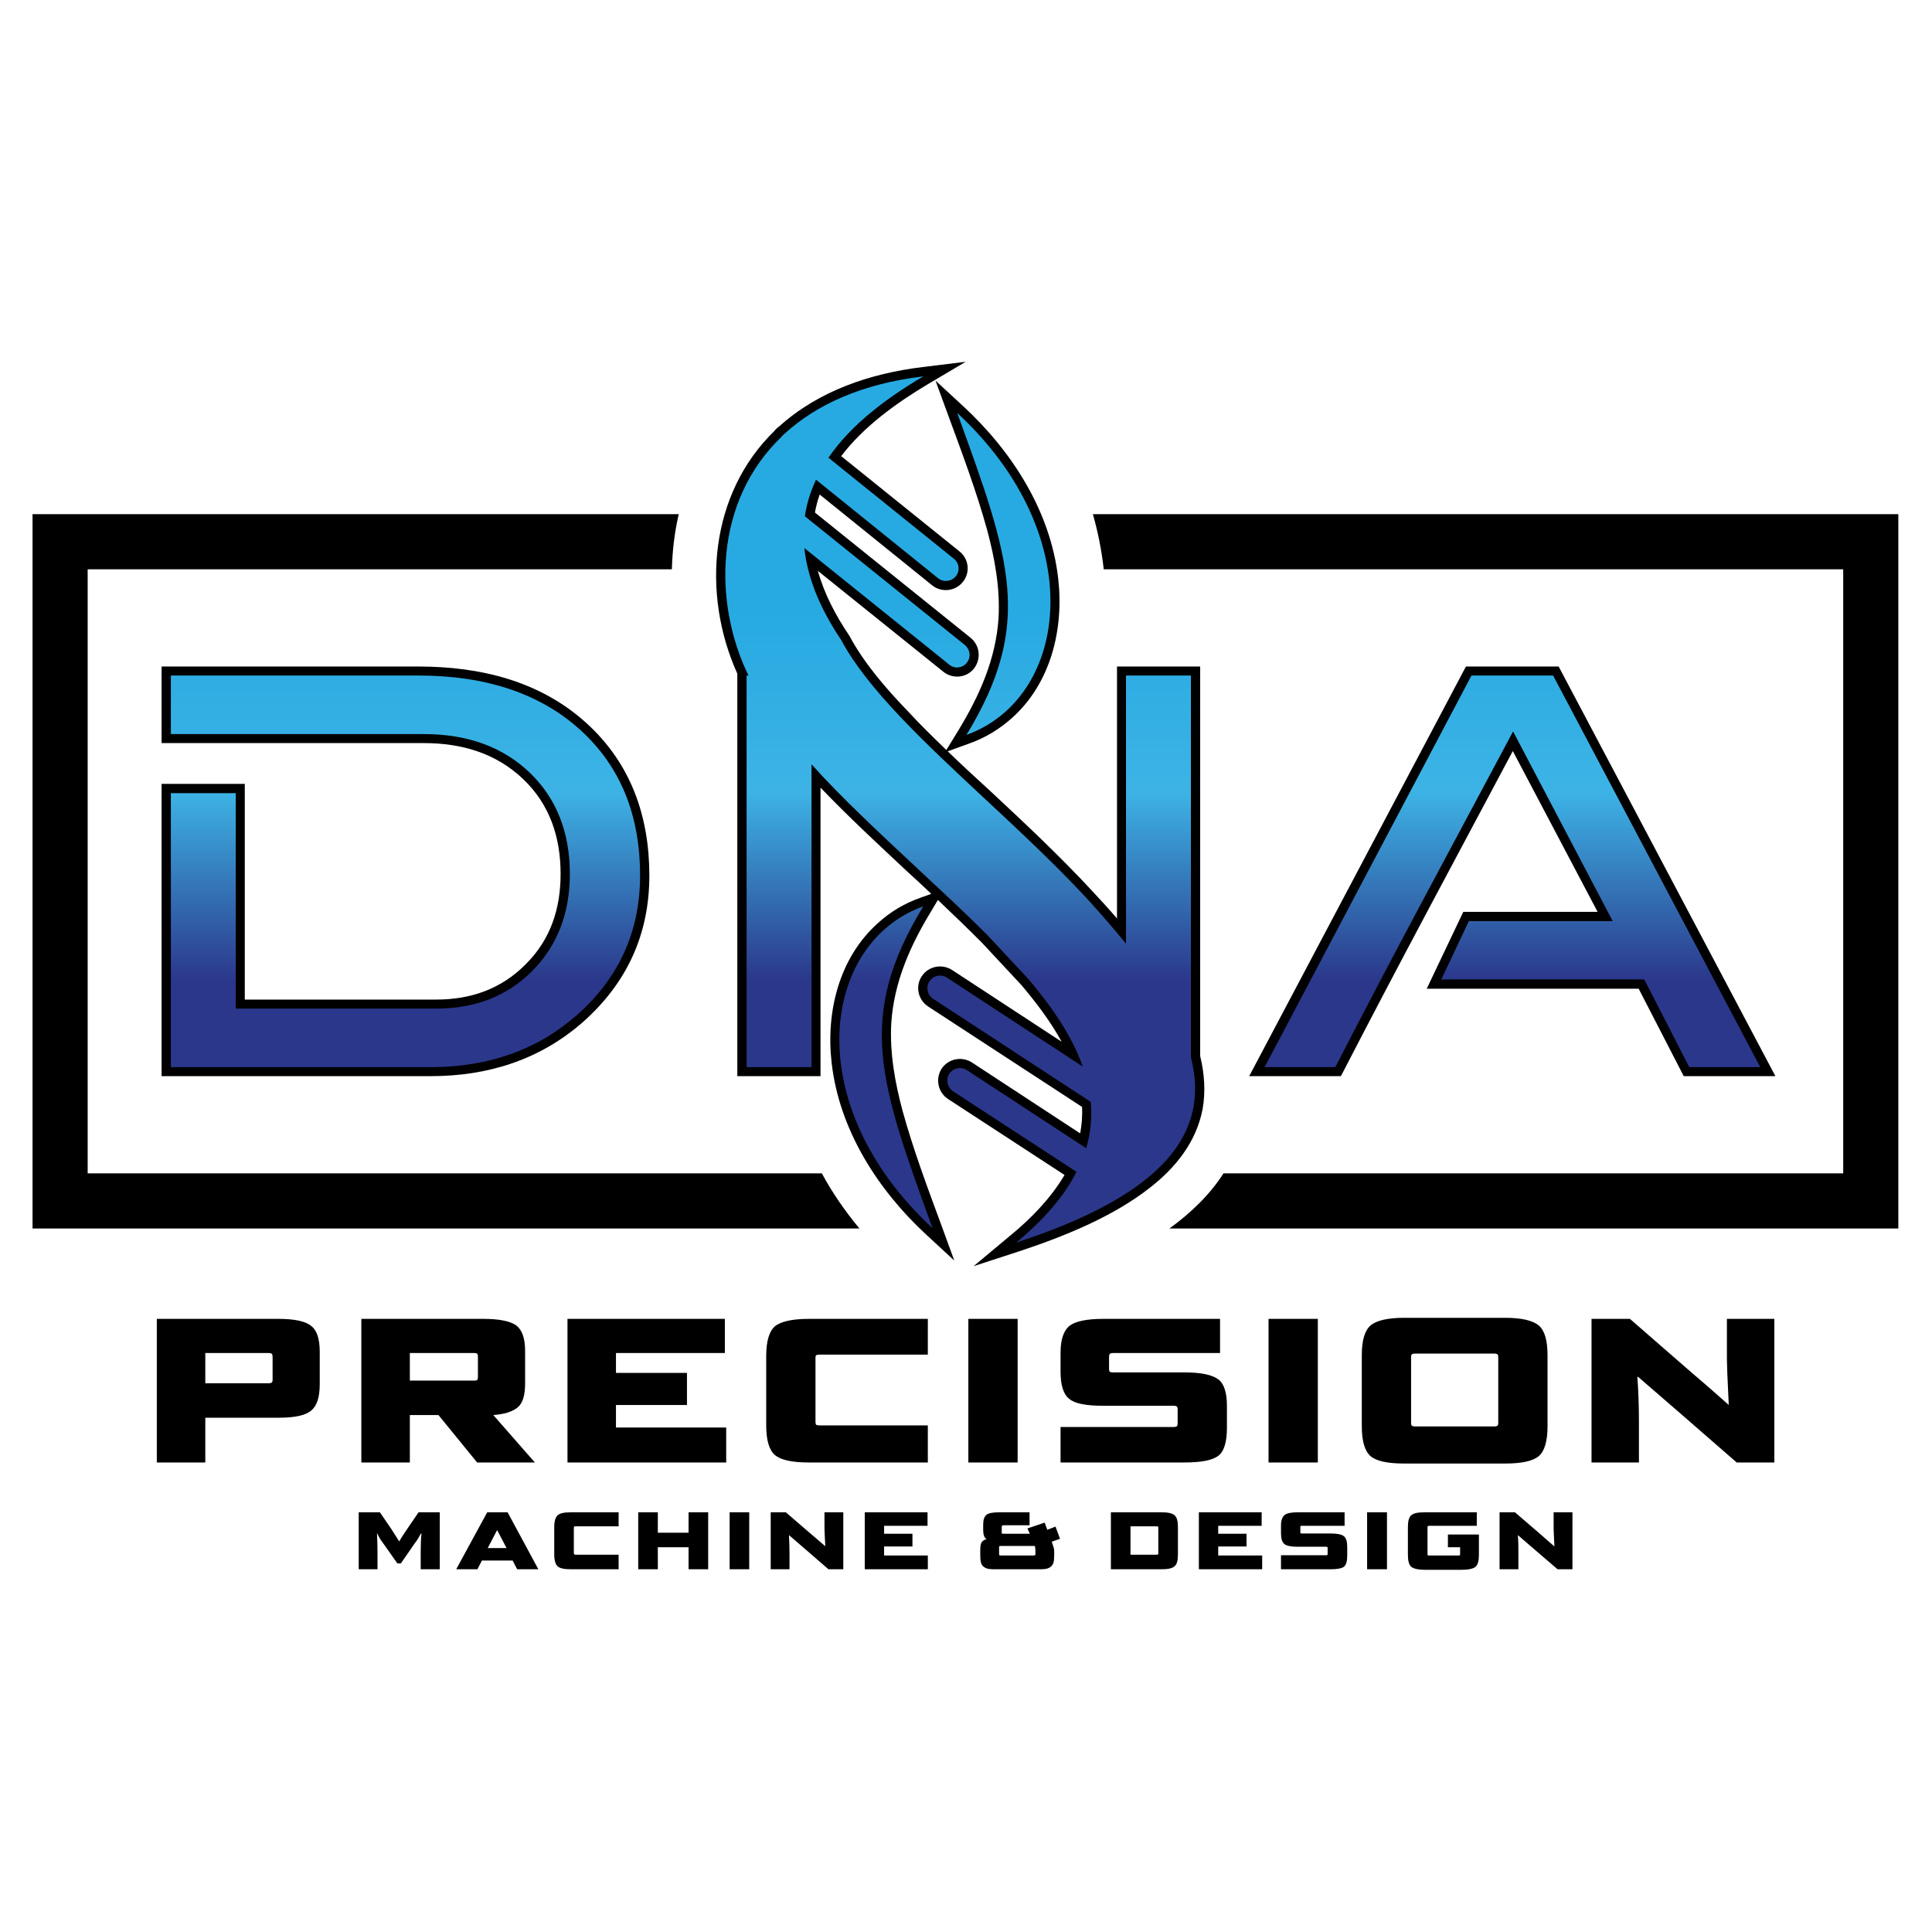
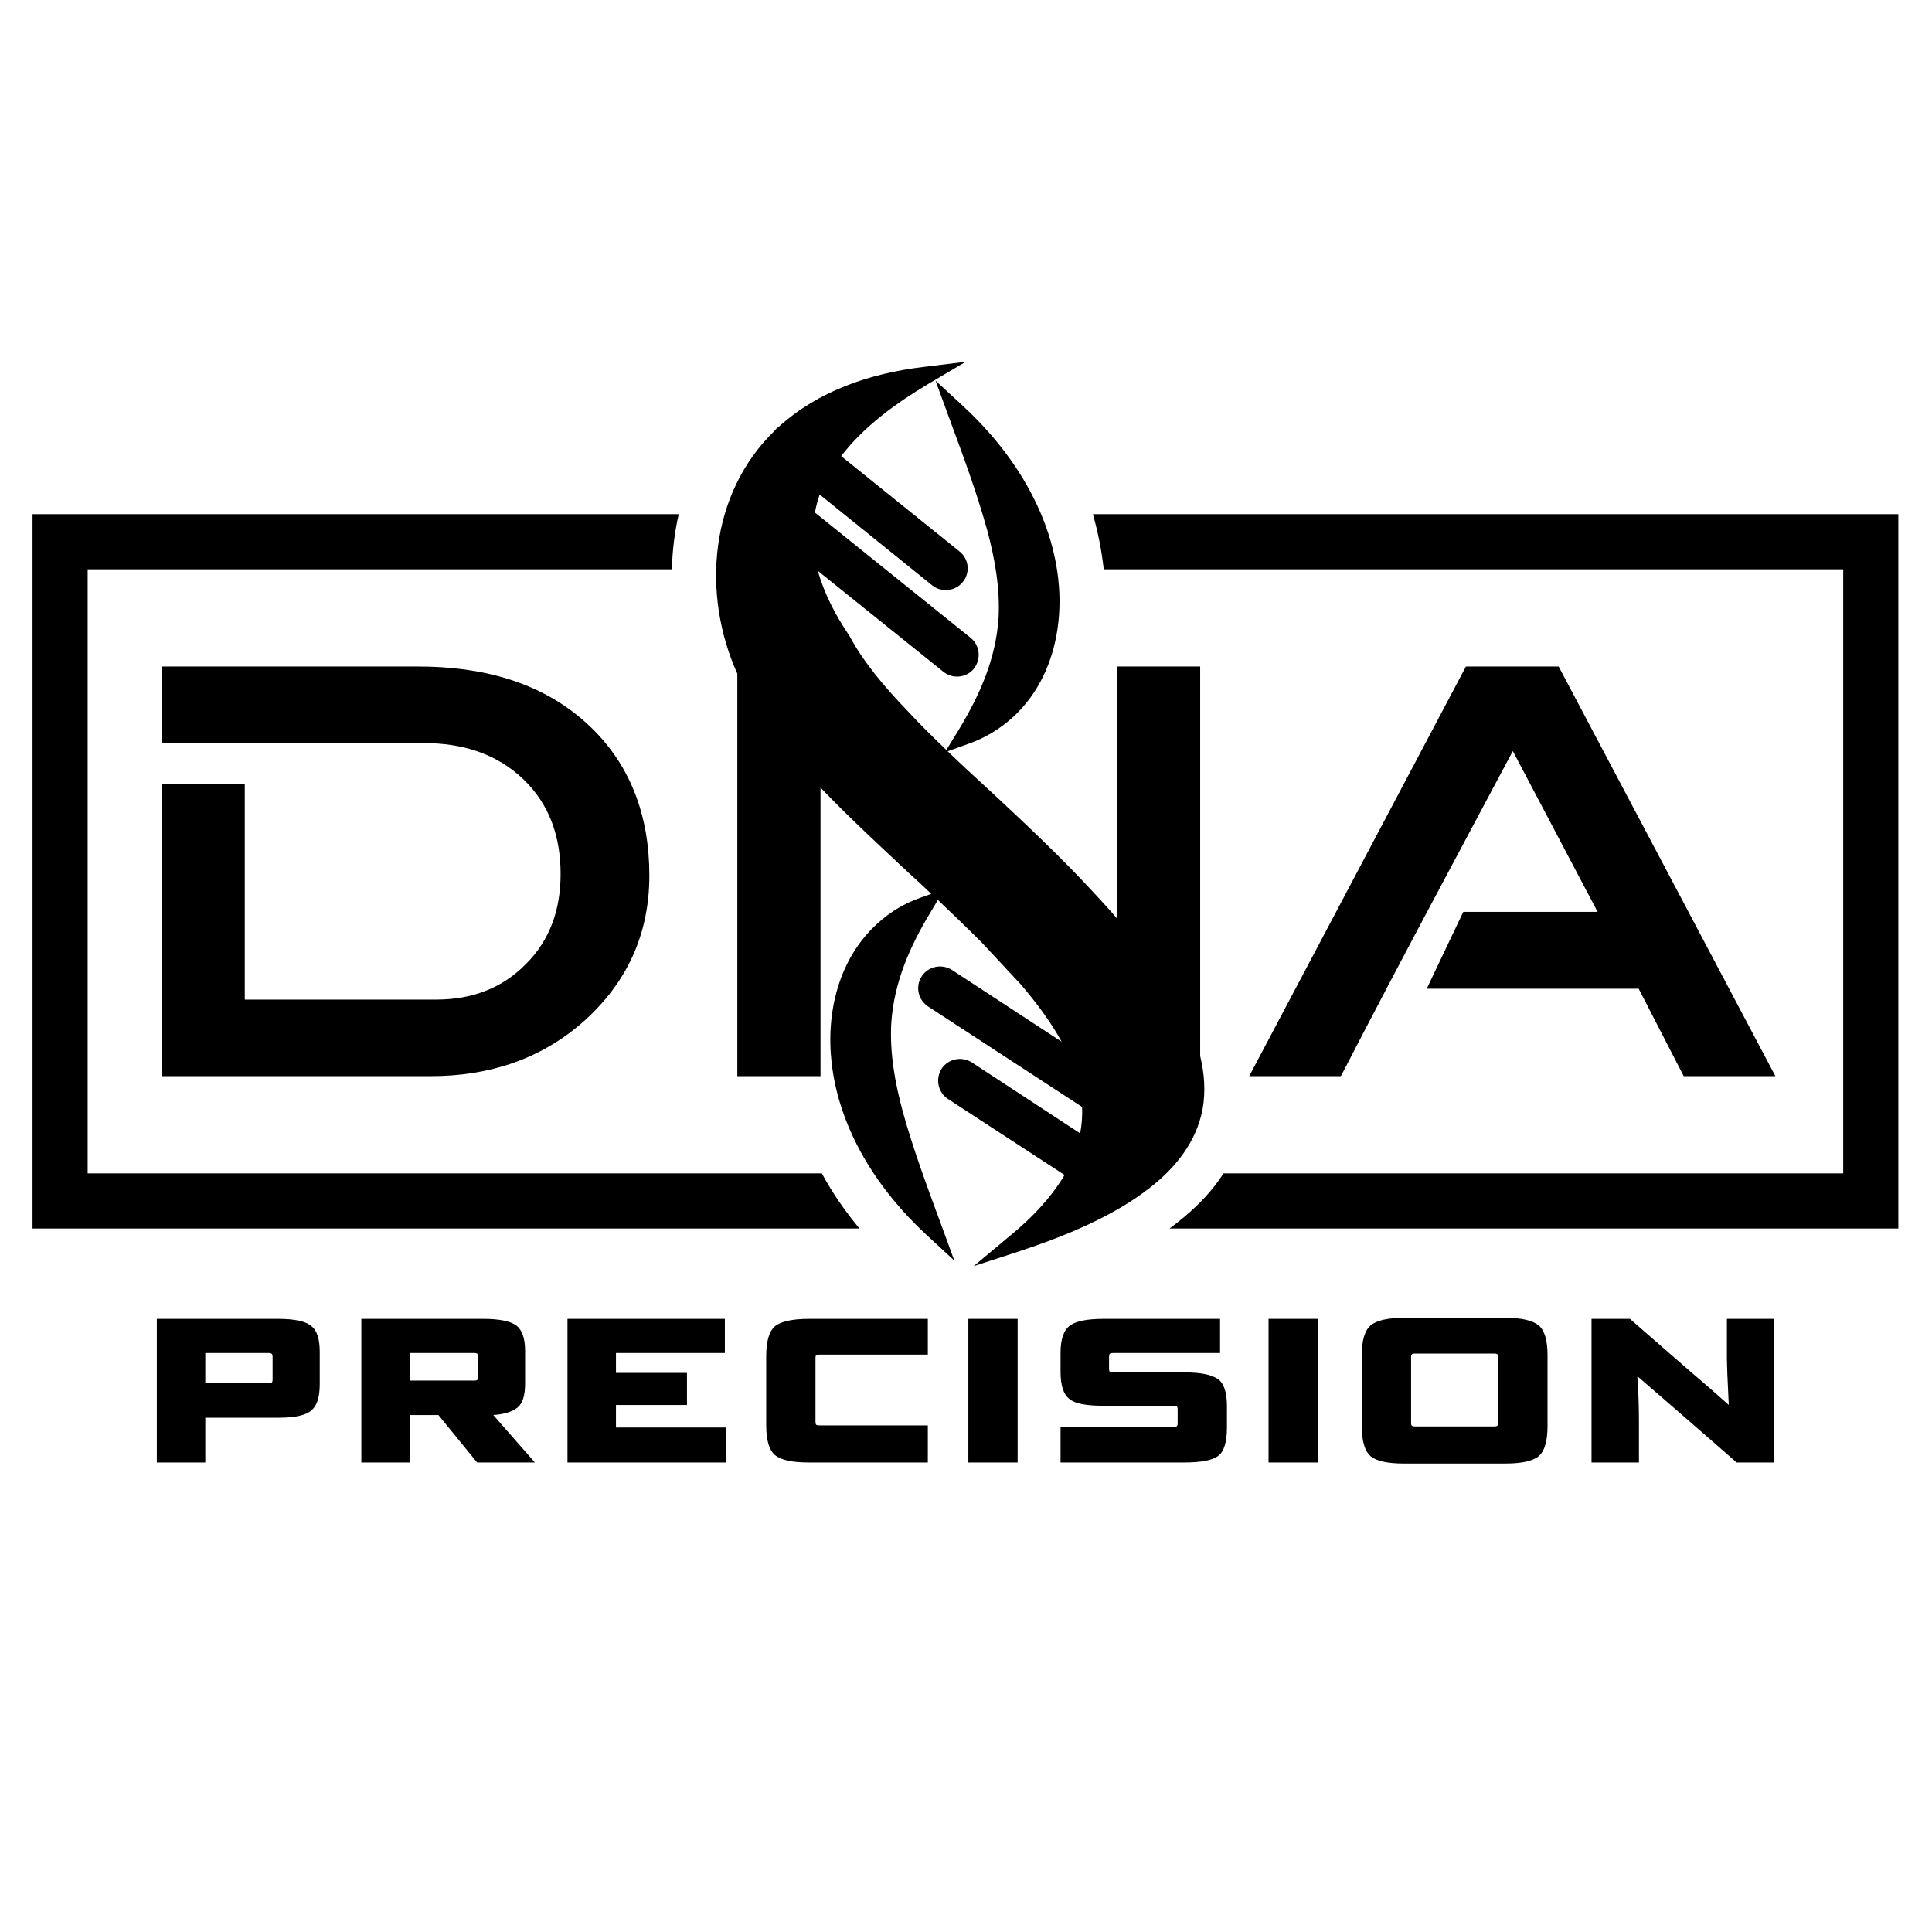
<svg xmlns="http://www.w3.org/2000/svg" width="500" viewBox="0 0 375 375" height="500" preserveAspectRatio="xMidYMid meet">
  <defs>
    <clipPath id="2762563239">
      <path d="M 33 73 L 342 73 L 342 242 L 33 242 Z M 33 73 " clip-rule="nonzero" />
    </clipPath>
    <clipPath id="a058acc4a7">
-       <path d="M 81.195 131.117 C 94.41 131.117 104.902 134.668 112.617 141.66 C 120.383 148.707 124.238 158.117 124.238 169.949 C 124.238 180.801 120.125 189.852 111.949 197.051 C 104.336 203.738 94.875 207.133 83.613 207.133 L 33.164 207.133 L 33.164 153.953 L 45.762 153.953 L 45.762 195.766 L 84.691 195.766 C 92.25 195.766 98.422 193.348 103.309 188.465 C 108.145 183.578 110.609 177.301 110.609 169.641 C 110.609 161.512 107.988 154.93 102.793 149.941 C 97.547 144.953 90.711 142.484 82.273 142.484 L 33.164 142.484 L 33.164 131.117 Z M 187.598 142.637 C 207.449 135.488 211.766 104.168 185.797 80.152 C 196.184 108.695 200.66 121.09 187.598 142.637 Z M 179.215 175.914 C 159.363 183.062 155.043 214.383 181.016 238.402 C 170.625 209.859 166.152 197.41 179.215 175.914 Z M 156.227 100.207 L 187.289 125.203 C 188.316 126.078 188.523 127.57 187.648 128.648 C 186.824 129.68 185.281 129.883 184.254 129.008 L 156.125 106.379 C 156.688 111.73 158.848 117.645 163.273 124.227 C 168.414 133.844 179.625 144.285 191.145 155.031 C 197.777 161.203 204.516 167.48 210.895 174.32 C 213.672 177.355 216.242 180.336 218.555 183.164 L 218.555 131.117 L 231.156 131.117 L 231.156 205.23 C 234.91 219.836 226.062 231.766 197.266 241.18 C 202.871 236.5 206.676 231.973 208.938 227.445 L 184.973 211.812 C 183.844 211.039 183.535 209.551 184.254 208.418 C 185.027 207.285 186.516 206.977 187.648 207.699 L 210.84 222.871 C 211.715 219.836 211.973 216.801 211.715 213.871 L 181.117 193.863 C 179.984 193.145 179.676 191.602 180.398 190.469 C 181.168 189.336 182.66 189.027 183.793 189.75 L 210.172 207.027 C 208.117 201.219 204.309 195.559 199.578 190.004 L 191.812 181.676 C 187.391 177.199 182.453 172.672 177.621 168.148 C 170.473 161.461 163.426 154.93 157.512 148.348 L 157.512 207.133 L 144.914 207.133 L 144.914 131.117 L 145.273 131.117 C 138.434 117.078 138.535 97.379 151.699 84.777 C 151.699 84.727 151.754 84.727 151.754 84.676 C 151.957 84.469 152.164 84.266 152.371 84.109 C 158.488 78.555 167.23 74.492 179.215 73.055 C 172.426 77.066 165.328 82.207 160.805 88.844 L 185.129 108.438 C 186.207 109.262 186.363 110.805 185.539 111.832 C 184.664 112.91 183.121 113.066 182.094 112.242 L 158.387 93.109 C 157.359 95.324 156.586 97.688 156.227 100.207 Z M 341.672 207.133 L 327.887 207.133 L 319.145 190.109 L 279.754 190.109 L 285.102 178.793 L 313.027 178.793 L 293.691 141.969 C 279.238 169.074 270.855 184.453 259.184 207.133 L 245.453 207.133 L 285.617 131.117 L 301.457 131.117 Z M 341.672 207.133 " clip-rule="nonzero" />
-     </clipPath>
+       </clipPath>
    <linearGradient x1="5833.33" gradientTransform="matrix(0.051, 0, 0, 0.051, -112.581, -52.54)" y1="5711" x2="5833.33" gradientUnits="userSpaceOnUse" y2="2442" id="48a9ae48f2">
      <stop stop-opacity="1" stop-color="rgb(16.899%, 21.599%, 54.5%)" offset="0" />
      <stop stop-opacity="1" stop-color="rgb(16.899%, 21.599%, 54.5%)" offset="0.25" />
      <stop stop-opacity="1" stop-color="rgb(16.899%, 21.599%, 54.5%)" offset="0.281" />
      <stop stop-opacity="1" stop-color="rgb(16.899%, 21.599%, 54.5%)" offset="0.289" />
      <stop stop-opacity="1" stop-color="rgb(17.007%, 22.357%, 55.051%)" offset="0.293" />
      <stop stop-opacity="1" stop-color="rgb(17.117%, 23.117%, 55.602%)" offset="0.297" />
      <stop stop-opacity="1" stop-color="rgb(17.242%, 23.982%, 56.23%)" offset="0.301" />
      <stop stop-opacity="1" stop-color="rgb(17.368%, 24.849%, 56.859%)" offset="0.305" />
      <stop stop-opacity="1" stop-color="rgb(17.491%, 25.714%, 57.487%)" offset="0.309" />
      <stop stop-opacity="1" stop-color="rgb(17.616%, 26.581%, 58.118%)" offset="0.312" />
      <stop stop-opacity="1" stop-color="rgb(17.741%, 27.446%, 58.746%)" offset="0.316" />
      <stop stop-opacity="1" stop-color="rgb(17.867%, 28.311%, 59.375%)" offset="0.32" />
      <stop stop-opacity="1" stop-color="rgb(17.99%, 29.176%, 60.004%)" offset="0.324" />
      <stop stop-opacity="1" stop-color="rgb(18.115%, 30.043%, 60.632%)" offset="0.328" />
      <stop stop-opacity="1" stop-color="rgb(18.24%, 30.908%, 61.261%)" offset="0.332" />
      <stop stop-opacity="1" stop-color="rgb(18.365%, 31.775%, 61.891%)" offset="0.336" />
      <stop stop-opacity="1" stop-color="rgb(18.489%, 32.64%, 62.52%)" offset="0.34" />
      <stop stop-opacity="1" stop-color="rgb(18.614%, 33.507%, 63.148%)" offset="0.344" />
      <stop stop-opacity="1" stop-color="rgb(18.739%, 34.372%, 63.777%)" offset="0.348" />
      <stop stop-opacity="1" stop-color="rgb(18.864%, 35.239%, 64.406%)" offset="0.352" />
      <stop stop-opacity="1" stop-color="rgb(18.988%, 36.104%, 65.034%)" offset="0.355" />
      <stop stop-opacity="1" stop-color="rgb(19.113%, 36.971%, 65.663%)" offset="0.359" />
      <stop stop-opacity="1" stop-color="rgb(19.237%, 37.836%, 66.292%)" offset="0.363" />
      <stop stop-opacity="1" stop-color="rgb(19.362%, 38.702%, 66.922%)" offset="0.367" />
      <stop stop-opacity="1" stop-color="rgb(19.487%, 39.568%, 67.551%)" offset="0.371" />
      <stop stop-opacity="1" stop-color="rgb(19.612%, 40.433%, 68.179%)" offset="0.375" />
      <stop stop-opacity="1" stop-color="rgb(19.736%, 41.298%, 68.808%)" offset="0.379" />
      <stop stop-opacity="1" stop-color="rgb(19.861%, 42.165%, 69.437%)" offset="0.383" />
      <stop stop-opacity="1" stop-color="rgb(19.986%, 43.03%, 70.065%)" offset="0.387" />
      <stop stop-opacity="1" stop-color="rgb(20.111%, 43.896%, 70.695%)" offset="0.391" />
      <stop stop-opacity="1" stop-color="rgb(20.235%, 44.762%, 71.324%)" offset="0.395" />
      <stop stop-opacity="1" stop-color="rgb(20.36%, 45.628%, 71.953%)" offset="0.398" />
      <stop stop-opacity="1" stop-color="rgb(20.485%, 46.494%, 72.581%)" offset="0.402" />
      <stop stop-opacity="1" stop-color="rgb(20.61%, 47.36%, 73.21%)" offset="0.406" />
      <stop stop-opacity="1" stop-color="rgb(20.734%, 48.225%, 73.839%)" offset="0.41" />
      <stop stop-opacity="1" stop-color="rgb(20.859%, 49.092%, 74.467%)" offset="0.414" />
      <stop stop-opacity="1" stop-color="rgb(20.984%, 49.957%, 75.096%)" offset="0.418" />
      <stop stop-opacity="1" stop-color="rgb(21.109%, 50.824%, 75.726%)" offset="0.422" />
      <stop stop-opacity="1" stop-color="rgb(21.233%, 51.689%, 76.355%)" offset="0.426" />
      <stop stop-opacity="1" stop-color="rgb(21.358%, 52.554%, 76.984%)" offset="0.43" />
      <stop stop-opacity="1" stop-color="rgb(21.483%, 53.419%, 77.612%)" offset="0.434" />
      <stop stop-opacity="1" stop-color="rgb(21.608%, 54.286%, 78.241%)" offset="0.438" />
      <stop stop-opacity="1" stop-color="rgb(21.732%, 55.151%, 78.87%)" offset="0.441" />
      <stop stop-opacity="1" stop-color="rgb(21.857%, 56.018%, 79.5%)" offset="0.445" />
      <stop stop-opacity="1" stop-color="rgb(21.98%, 56.883%, 80.128%)" offset="0.449" />
      <stop stop-opacity="1" stop-color="rgb(22.105%, 57.75%, 80.757%)" offset="0.453" />
      <stop stop-opacity="1" stop-color="rgb(22.231%, 58.615%, 81.386%)" offset="0.457" />
      <stop stop-opacity="1" stop-color="rgb(22.356%, 59.482%, 82.014%)" offset="0.461" />
      <stop stop-opacity="1" stop-color="rgb(22.479%, 60.347%, 82.643%)" offset="0.465" />
      <stop stop-opacity="1" stop-color="rgb(22.604%, 61.214%, 83.272%)" offset="0.469" />
      <stop stop-opacity="1" stop-color="rgb(22.729%, 62.079%, 83.9%)" offset="0.473" />
      <stop stop-opacity="1" stop-color="rgb(22.855%, 62.946%, 84.531%)" offset="0.477" />
      <stop stop-opacity="1" stop-color="rgb(22.978%, 63.811%, 85.159%)" offset="0.48" />
      <stop stop-opacity="1" stop-color="rgb(23.103%, 64.676%, 85.788%)" offset="0.484" />
      <stop stop-opacity="1" stop-color="rgb(23.228%, 65.541%, 86.417%)" offset="0.488" />
      <stop stop-opacity="1" stop-color="rgb(23.354%, 66.408%, 87.045%)" offset="0.492" />
      <stop stop-opacity="1" stop-color="rgb(23.477%, 67.273%, 87.674%)" offset="0.496" />
      <stop stop-opacity="1" stop-color="rgb(23.602%, 68.14%, 88.304%)" offset="0.5" />
      <stop stop-opacity="1" stop-color="rgb(23.727%, 69.005%, 88.933%)" offset="0.504" />
      <stop stop-opacity="1" stop-color="rgb(23.853%, 69.872%, 89.561%)" offset="0.508" />
      <stop stop-opacity="1" stop-color="rgb(23.74%, 69.98%, 89.661%)" offset="0.516" />
      <stop stop-opacity="1" stop-color="rgb(23.46%, 70.02%, 89.737%)" offset="0.523" />
      <stop stop-opacity="1" stop-color="rgb(23.126%, 69.884%, 89.691%)" offset="0.531" />
      <stop stop-opacity="1" stop-color="rgb(22.791%, 69.748%, 89.644%)" offset="0.539" />
      <stop stop-opacity="1" stop-color="rgb(22.456%, 69.612%, 89.598%)" offset="0.547" />
      <stop stop-opacity="1" stop-color="rgb(22.122%, 69.475%, 89.551%)" offset="0.555" />
      <stop stop-opacity="1" stop-color="rgb(21.786%, 69.339%, 89.503%)" offset="0.562" />
      <stop stop-opacity="1" stop-color="rgb(21.452%, 69.203%, 89.458%)" offset="0.57" />
      <stop stop-opacity="1" stop-color="rgb(21.118%, 69.067%, 89.41%)" offset="0.578" />
      <stop stop-opacity="1" stop-color="rgb(20.782%, 68.93%, 89.365%)" offset="0.586" />
      <stop stop-opacity="1" stop-color="rgb(20.448%, 68.794%, 89.317%)" offset="0.594" />
      <stop stop-opacity="1" stop-color="rgb(20.114%, 68.658%, 89.27%)" offset="0.602" />
      <stop stop-opacity="1" stop-color="rgb(19.778%, 68.523%, 89.224%)" offset="0.609" />
      <stop stop-opacity="1" stop-color="rgb(19.444%, 68.385%, 89.177%)" offset="0.617" />
      <stop stop-opacity="1" stop-color="rgb(19.11%, 68.25%, 89.131%)" offset="0.625" />
      <stop stop-opacity="1" stop-color="rgb(18.776%, 68.114%, 89.084%)" offset="0.633" />
      <stop stop-opacity="1" stop-color="rgb(18.44%, 67.978%, 89.037%)" offset="0.641" />
      <stop stop-opacity="1" stop-color="rgb(18.106%, 67.841%, 88.991%)" offset="0.648" />
      <stop stop-opacity="1" stop-color="rgb(17.772%, 67.705%, 88.943%)" offset="0.656" />
      <stop stop-opacity="1" stop-color="rgb(17.436%, 67.569%, 88.898%)" offset="0.664" />
      <stop stop-opacity="1" stop-color="rgb(17.102%, 67.433%, 88.85%)" offset="0.672" />
      <stop stop-opacity="1" stop-color="rgb(16.768%, 67.296%, 88.803%)" offset="0.68" />
      <stop stop-opacity="1" stop-color="rgb(16.432%, 67.16%, 88.757%)" offset="0.688" />
      <stop stop-opacity="1" stop-color="rgb(16.098%, 67.024%, 88.71%)" offset="0.695" />
      <stop stop-opacity="1" stop-color="rgb(15.764%, 66.888%, 88.664%)" offset="0.703" />
      <stop stop-opacity="1" stop-color="rgb(15.448%, 66.759%, 88.62%)" offset="0.719" />
      <stop stop-opacity="1" stop-color="rgb(15.3%, 66.699%, 88.599%)" offset="0.75" />
      <stop stop-opacity="1" stop-color="rgb(15.3%, 66.699%, 88.599%)" offset="1" />
    </linearGradient>
  </defs>
  <path fill="#000000" d="M 11.668 99.797 L 131.746 99.797 C 130.926 103.293 130.512 106.895 130.41 110.496 L 17.016 110.496 L 17.016 227.754 L 159.52 227.754 C 161.574 231.562 164.043 235.109 166.82 238.453 L 6.316 238.453 L 6.316 99.797 Z M 212.129 99.797 L 368.465 99.797 L 368.465 238.453 L 226.988 238.453 C 231.156 235.418 234.805 231.922 237.48 227.754 L 357.766 227.754 L 357.766 110.496 L 214.234 110.496 C 213.824 106.793 213.105 103.242 212.129 99.797 Z M 212.129 99.797 " fill-opacity="1" fill-rule="nonzero" />
  <path fill="#000000" d="M 183.945 145.828 C 186.723 148.5 189.551 151.125 192.379 153.695 C 199.168 160.023 205.906 166.348 212.18 173.137 C 213.773 174.832 215.316 176.531 216.809 178.281 L 216.809 129.371 L 232.953 129.371 L 232.953 204.973 C 233.777 208.367 234.035 211.863 233.418 215.309 C 232.184 221.688 228.172 226.676 223.133 230.586 C 215.984 236.191 206.418 240.047 197.832 242.875 L 188.984 245.758 L 196.133 239.789 C 200.145 236.5 203.949 232.59 206.625 228.062 L 183.996 213.305 C 182.043 212.02 181.527 209.395 182.762 207.441 C 184.047 205.488 186.672 204.973 188.625 206.207 L 209.66 219.988 C 209.969 218.293 210.121 216.594 210.02 214.848 L 180.141 195.355 C 178.188 194.07 177.621 191.445 178.906 189.492 C 180.191 187.539 182.812 187.023 184.77 188.258 L 206.059 202.195 C 203.898 198.234 201.07 194.531 198.242 191.188 L 190.527 182.91 C 187.75 180.133 184.922 177.406 182.043 174.68 L 180.758 176.84 C 176.645 183.578 173.508 190.676 172.992 198.645 C 172.684 204.406 173.711 210.113 175.203 215.668 C 177.262 223.129 180.035 230.531 182.711 237.785 L 185.23 244.676 L 179.832 239.688 C 170.367 230.945 162.91 219.32 161.422 206.309 C 160.289 196.484 162.809 185.996 170.367 179.207 C 172.785 176.992 175.562 175.348 178.598 174.27 L 180.758 173.496 C 179.316 172.109 177.879 170.77 176.387 169.434 C 170.625 164.035 164.762 158.633 159.262 152.875 L 159.262 208.879 L 143.113 208.879 L 143.113 130.758 C 136.117 115.227 137.715 95.836 150.363 83.598 C 150.363 83.598 150.363 83.598 150.363 83.543 C 150.672 83.234 150.98 82.926 151.289 82.723 C 158.953 75.832 168.93 72.488 179.008 71.254 L 187.441 70.223 L 180.141 74.543 C 174.02 78.195 167.645 82.773 163.273 88.535 L 186.258 107.047 C 188.059 108.488 188.367 111.164 186.875 112.965 C 185.438 114.762 182.762 115.07 180.961 113.633 L 159.105 95.992 C 158.695 97.121 158.387 98.305 158.18 99.488 L 188.418 123.816 C 190.219 125.305 190.477 127.93 189.035 129.781 C 187.598 131.582 184.922 131.84 183.121 130.398 L 158.746 110.805 C 159.98 115.227 162.191 119.441 164.762 123.25 L 164.816 123.352 L 164.867 123.402 C 167.645 128.648 172.016 133.691 176.129 137.957 C 178.547 140.582 181.117 143.102 183.688 145.57 L 186.055 141.711 C 190.168 134.926 193.305 127.879 193.82 119.906 C 194.129 114.145 193.098 108.438 191.609 102.883 C 189.551 95.426 186.773 88.02 184.102 80.77 L 181.578 73.875 L 186.98 78.863 C 196.441 87.609 203.898 99.23 205.391 112.242 C 206.523 122.066 204 132.559 196.441 139.348 C 194.023 141.508 191.25 143.203 188.215 144.285 Z M 47.512 194.016 L 84.691 194.016 C 91.379 194.016 97.293 191.961 102.023 187.176 C 106.855 182.395 108.812 176.375 108.812 169.641 C 108.812 162.543 106.754 156.215 101.559 151.227 C 96.211 146.137 89.527 144.234 82.273 144.234 L 31.363 144.234 L 31.363 129.371 L 81.195 129.371 C 93.176 129.371 104.801 132.148 113.852 140.375 C 122.438 148.191 126.039 158.426 126.039 169.949 C 126.039 181.367 121.668 190.828 113.133 198.391 C 104.75 205.742 94.668 208.879 83.613 208.879 L 31.363 208.879 L 31.363 152.152 L 47.512 152.152 Z M 318.066 191.91 L 276.926 191.91 L 284.023 176.992 L 310.094 176.992 L 293.637 145.777 C 282.633 166.449 271.523 187.074 260.777 207.902 L 260.262 208.879 L 242.469 208.879 L 284.535 129.371 L 302.535 129.371 L 344.602 208.879 L 326.809 208.879 Z M 318.066 191.91 " fill-opacity="1" fill-rule="evenodd" />
  <g clip-path="url(#2762563239)">
    <g clip-path="url(#a058acc4a7)">
      <path fill="url(#48a9ae48f2)" d="M 33.164 73.055 L 33.164 241.18 L 341.672 241.18 L 341.672 73.055 Z M 33.164 73.055 " fill-rule="nonzero" />
    </g>
  </g>
  <path fill="#000000" d="M 54.145 275.176 L 39.848 275.176 L 39.848 283.867 L 30.438 283.867 L 30.438 255.992 L 54.043 255.992 C 57.18 255.992 59.34 256.453 60.418 257.379 C 61.551 258.254 62.062 259.953 62.062 262.418 L 62.062 268.645 C 62.062 271.113 61.551 272.809 60.469 273.734 C 59.391 274.711 57.281 275.176 54.145 275.176 Z M 52.91 267.77 L 52.91 263.344 C 52.91 263.09 52.859 262.883 52.758 262.781 C 52.652 262.676 52.449 262.625 52.141 262.625 L 39.848 262.625 L 39.848 268.488 L 52.141 268.488 C 52.449 268.488 52.652 268.438 52.758 268.336 C 52.859 268.23 52.91 268.078 52.91 267.77 Z M 103.824 283.867 L 92.613 283.867 L 85.102 274.66 L 79.551 274.66 L 79.551 283.867 L 70.137 283.867 L 70.137 255.992 L 93.848 255.992 C 96.984 255.992 99.09 256.453 100.223 257.277 C 101.355 258.152 101.922 259.797 101.922 262.215 L 101.922 268.539 C 101.922 270.855 101.457 272.398 100.43 273.219 C 99.398 274.043 97.805 274.508 95.75 274.66 Z M 92.766 267.254 L 92.766 263.344 C 92.766 263.09 92.715 262.883 92.664 262.781 C 92.559 262.676 92.355 262.625 92.047 262.625 L 79.551 262.625 L 79.551 267.973 L 92.047 267.973 C 92.355 267.973 92.559 267.922 92.664 267.82 C 92.715 267.719 92.766 267.512 92.766 267.254 Z M 140.953 283.867 L 110.148 283.867 L 110.148 255.992 L 140.695 255.992 L 140.695 262.625 L 119.559 262.625 L 119.559 266.484 L 133.34 266.484 L 133.34 272.707 L 119.559 272.707 L 119.559 277.078 L 140.953 277.078 Z M 180.09 283.867 L 156.996 283.867 C 153.758 283.867 151.598 283.402 150.414 282.426 C 149.285 281.449 148.719 279.547 148.719 276.613 L 148.719 263.242 C 148.719 260.363 149.285 258.41 150.414 257.43 C 151.547 256.504 153.758 255.992 156.996 255.992 L 180.09 255.992 L 180.09 262.934 L 159.004 262.934 C 158.746 262.934 158.539 262.984 158.438 263.035 C 158.336 263.141 158.285 263.293 158.285 263.551 L 158.285 275.996 C 158.285 276.254 158.336 276.461 158.438 276.562 C 158.539 276.613 158.746 276.668 159.004 276.668 L 180.09 276.668 Z M 197.523 283.867 L 187.957 283.867 L 187.957 255.992 L 197.523 255.992 Z M 229.816 283.867 L 205.852 283.867 L 205.852 276.977 L 227.812 276.977 C 228.121 276.977 228.328 276.922 228.43 276.82 C 228.531 276.719 228.582 276.562 228.582 276.254 L 228.582 273.527 C 228.582 273.273 228.531 273.117 228.43 273.016 C 228.328 272.91 228.121 272.859 227.812 272.859 L 214.133 272.859 C 210.84 272.859 208.629 272.449 207.551 271.523 C 206.418 270.648 205.852 268.898 205.852 266.227 L 205.852 262.574 C 205.852 259.953 206.469 258.254 207.602 257.328 C 208.785 256.453 210.945 255.992 214.133 255.992 L 236.812 255.992 L 236.812 262.625 L 216.035 262.625 C 215.727 262.625 215.52 262.676 215.418 262.781 C 215.316 262.883 215.266 263.09 215.266 263.344 L 215.266 265.711 C 215.266 265.969 215.316 266.176 215.418 266.277 C 215.52 266.328 215.727 266.379 216.035 266.379 L 229.816 266.379 C 233.109 266.379 235.27 266.844 236.453 267.719 C 237.582 268.539 238.148 270.289 238.148 272.91 L 238.148 277.129 C 238.148 279.906 237.582 281.758 236.453 282.582 C 235.32 283.453 233.109 283.867 229.816 283.867 Z M 255.789 283.867 L 246.223 283.867 L 246.223 255.992 L 255.789 255.992 Z M 292.148 284.07 L 272.555 284.07 C 269.363 284.07 267.152 283.609 266.023 282.633 C 264.891 281.656 264.324 279.699 264.324 276.82 L 264.324 263.035 C 264.324 260.156 264.891 258.254 266.023 257.277 C 267.152 256.301 269.363 255.785 272.555 255.785 L 292.148 255.785 C 295.336 255.785 297.496 256.301 298.68 257.277 C 299.809 258.254 300.375 260.156 300.375 263.035 L 300.375 276.82 C 300.375 279.699 299.809 281.656 298.68 282.633 C 297.496 283.609 295.336 284.07 292.148 284.07 Z M 290.809 276.203 L 290.809 263.344 C 290.809 263.141 290.758 262.934 290.656 262.883 C 290.5 262.781 290.348 262.727 290.039 262.727 L 274.715 262.727 C 274.406 262.727 274.148 262.781 274.047 262.883 C 273.941 262.934 273.891 263.141 273.891 263.344 L 273.891 276.203 C 273.891 276.461 273.941 276.668 274.047 276.719 C 274.148 276.82 274.355 276.871 274.715 276.871 L 290.039 276.871 C 290.348 276.871 290.5 276.82 290.656 276.719 C 290.758 276.668 290.809 276.461 290.809 276.203 Z M 344.398 283.867 L 337.094 283.867 L 326.348 274.508 L 317.965 267.254 L 317.809 267.254 C 318.016 269.98 318.117 272.91 318.117 276.051 L 318.117 283.867 L 308.914 283.867 L 308.914 255.992 L 316.367 255.992 L 328.352 266.43 C 328.918 266.895 331.336 268.953 335.5 272.656 L 335.551 272.656 C 335.293 267.613 335.191 264.684 335.191 263.809 L 335.191 255.992 L 344.398 255.992 Z M 344.398 283.867 " fill-opacity="1" fill-rule="nonzero" />
-   <path fill="#000000" d="M 85.359 304.594 L 81.656 304.594 L 81.656 301.199 C 81.656 299.656 81.711 298.473 81.812 297.648 L 81.711 297.648 C 81.246 298.473 80.887 299.09 80.578 299.449 L 77.801 303.461 L 77.133 303.461 L 74.305 299.449 C 73.945 298.988 73.582 298.422 73.223 297.648 L 73.172 297.648 C 73.223 298.73 73.273 299.914 73.273 301.199 L 73.273 304.594 L 69.625 304.594 L 69.625 293.535 L 73.738 293.535 L 75.949 296.773 L 77.492 299.191 C 77.852 298.523 78.367 297.754 79.035 296.773 L 81.246 293.535 L 85.359 293.535 Z M 104.492 304.594 L 100.379 304.594 L 99.504 302.895 L 93.539 302.895 L 92.664 304.594 L 88.551 304.594 L 94.566 293.535 L 98.527 293.535 Z M 96.469 297.031 L 94.668 300.477 L 98.32 300.477 L 96.52 297.031 Z M 120.074 304.594 L 110.867 304.594 C 109.582 304.594 108.707 304.438 108.246 304.027 C 107.836 303.668 107.578 302.895 107.578 301.711 L 107.578 296.414 C 107.578 295.234 107.836 294.461 108.246 294.102 C 108.707 293.691 109.582 293.535 110.867 293.535 L 120.074 293.535 L 120.074 296.262 L 111.691 296.262 C 111.59 296.262 111.484 296.262 111.434 296.312 C 111.434 296.363 111.383 296.414 111.383 296.52 L 111.383 301.457 C 111.383 301.559 111.434 301.66 111.434 301.711 C 111.484 301.711 111.59 301.766 111.691 301.766 L 120.074 301.766 Z M 137.457 304.594 L 133.648 304.594 L 133.648 300.324 L 127.684 300.324 L 127.684 304.594 L 123.879 304.594 L 123.879 293.535 L 127.684 293.535 L 127.684 297.496 L 133.648 297.496 L 133.648 293.535 L 137.457 293.535 Z M 145.426 304.594 L 141.621 304.594 L 141.621 293.535 L 145.426 293.535 Z M 163.684 304.594 L 160.805 304.594 L 156.535 300.891 L 153.191 298.008 L 153.141 298.008 C 153.191 299.09 153.242 300.273 153.242 301.508 L 153.242 304.594 L 149.594 304.594 L 149.594 293.535 L 152.523 293.535 L 157.305 297.648 C 157.562 297.855 158.488 298.68 160.188 300.117 C 160.082 298.164 160.031 296.98 160.031 296.621 L 160.031 293.535 L 163.684 293.535 Z M 180.09 304.594 L 167.848 304.594 L 167.848 293.535 L 180.035 293.535 L 180.035 296.156 L 171.602 296.156 L 171.602 297.699 L 177.105 297.699 L 177.105 300.168 L 171.602 300.168 L 171.602 301.918 L 180.09 301.918 Z M 201.277 304.594 L 193.562 304.594 C 192.895 304.594 192.379 304.594 192.02 304.543 C 191.66 304.488 191.301 304.387 191.043 304.18 C 190.734 303.977 190.527 303.719 190.426 303.359 C 190.324 303 190.27 302.535 190.27 301.969 L 190.27 300.891 C 190.27 300.273 190.324 299.809 190.477 299.449 C 190.633 299.141 190.992 298.883 191.504 298.73 C 191.25 298.574 191.043 298.316 190.992 298.062 C 190.887 297.805 190.836 297.445 190.836 296.98 L 190.836 295.953 C 190.836 294.977 191.043 294.359 191.504 294 C 191.918 293.691 192.738 293.535 193.973 293.535 L 199.836 293.535 L 199.836 296.055 L 194.746 296.055 C 194.641 296.055 194.539 296.105 194.488 296.156 C 194.438 296.156 194.438 296.262 194.438 296.363 L 194.438 297.445 C 194.438 297.547 194.438 297.648 194.488 297.648 C 194.539 297.699 194.641 297.699 194.746 297.699 L 199.887 297.699 L 199.426 296.672 L 202.77 295.539 L 203.281 296.93 L 204.875 296.312 L 205.75 298.68 L 204.156 299.242 L 204.207 299.449 C 204.465 300.117 204.617 300.684 204.617 301.043 L 204.617 301.969 C 204.617 302.535 204.566 303 204.465 303.359 C 204.309 303.719 204.156 303.977 203.848 304.18 C 203.539 304.387 203.23 304.488 202.82 304.543 C 202.461 304.594 201.945 304.594 201.277 304.594 Z M 200.969 300.891 C 200.969 300.531 200.918 300.273 200.863 300.066 L 194.23 300.066 C 194.078 300.066 194.023 300.117 193.973 300.117 C 193.922 300.168 193.922 300.223 193.922 300.324 L 193.922 301.609 C 193.922 301.711 193.922 301.816 193.973 301.867 C 194.023 301.867 194.078 301.918 194.23 301.918 L 200.66 301.918 C 200.762 301.918 200.863 301.867 200.918 301.867 C 200.969 301.816 200.969 301.711 200.969 301.609 Z M 225.395 304.594 L 215.625 304.594 L 215.625 293.535 L 225.395 293.535 C 226.629 293.535 227.504 293.691 227.965 294.102 C 228.43 294.461 228.637 295.234 228.637 296.414 L 228.637 301.711 C 228.637 302.895 228.43 303.668 227.965 304.027 C 227.504 304.438 226.629 304.594 225.395 304.594 Z M 224.828 301.457 L 224.828 296.52 C 224.828 296.414 224.828 296.363 224.777 296.312 C 224.727 296.262 224.676 296.262 224.52 296.262 L 219.43 296.262 L 219.43 301.766 L 224.52 301.766 C 224.676 301.766 224.727 301.711 224.777 301.711 C 224.828 301.66 224.828 301.559 224.828 301.457 Z M 244.988 304.594 L 232.699 304.594 L 232.699 293.535 L 244.887 293.535 L 244.887 296.156 L 236.453 296.156 L 236.453 297.699 L 241.953 297.699 L 241.953 300.168 L 236.453 300.168 L 236.453 301.918 L 244.988 301.918 Z M 258.207 304.594 L 248.641 304.594 L 248.641 301.867 L 257.383 301.867 C 257.535 301.867 257.59 301.867 257.641 301.816 C 257.691 301.766 257.691 301.711 257.691 301.609 L 257.691 300.477 C 257.691 300.375 257.691 300.324 257.641 300.273 C 257.59 300.273 257.535 300.223 257.383 300.223 L 251.93 300.223 C 250.645 300.223 249.773 300.066 249.309 299.707 C 248.848 299.348 248.641 298.625 248.641 297.598 L 248.641 296.105 C 248.641 295.078 248.898 294.41 249.359 294.051 C 249.824 293.691 250.695 293.535 251.93 293.535 L 260.984 293.535 L 260.984 296.156 L 252.703 296.156 C 252.602 296.156 252.496 296.156 252.445 296.211 C 252.395 296.262 252.395 296.312 252.395 296.465 L 252.395 297.391 C 252.395 297.496 252.395 297.547 252.445 297.598 C 252.496 297.648 252.602 297.648 252.703 297.648 L 258.207 297.648 C 259.492 297.648 260.367 297.805 260.828 298.164 C 261.293 298.523 261.496 299.191 261.496 300.273 L 261.496 301.918 C 261.496 303.051 261.293 303.77 260.828 304.129 C 260.367 304.438 259.492 304.594 258.207 304.594 Z M 269.211 304.594 L 265.355 304.594 L 265.355 293.535 L 269.211 293.535 Z M 283.766 304.695 L 276.566 304.695 C 275.277 304.695 274.406 304.488 273.941 304.129 C 273.48 303.719 273.273 302.945 273.273 301.816 L 273.273 296.414 C 273.273 295.234 273.48 294.461 273.941 294.102 C 274.406 293.691 275.277 293.535 276.566 293.535 L 286.645 293.535 L 286.645 296.156 L 277.336 296.156 C 277.184 296.156 277.078 296.262 277.078 296.414 L 277.078 301.66 C 277.078 301.766 277.078 301.867 277.129 301.867 C 277.184 301.918 277.234 301.918 277.336 301.918 L 283.098 301.918 C 283.199 301.918 283.301 301.918 283.352 301.867 C 283.406 301.867 283.406 301.766 283.406 301.66 L 283.406 300.324 L 281.039 300.324 L 281.039 297.855 L 287.055 297.855 L 287.055 301.816 C 287.055 302.945 286.852 303.719 286.387 304.129 C 285.926 304.488 285.051 304.695 283.766 304.695 Z M 305.211 304.594 L 302.328 304.594 L 298.012 300.891 L 294.668 298.008 L 294.617 298.008 C 294.719 299.09 294.719 300.273 294.719 301.508 L 294.719 304.594 L 291.066 304.594 L 291.066 293.535 L 294.051 293.535 L 298.832 297.648 C 299.039 297.855 300.016 298.68 301.66 300.117 L 301.711 300.117 C 301.609 298.164 301.559 296.98 301.559 296.621 L 301.559 293.535 L 305.211 293.535 Z M 305.211 304.594 " fill-opacity="1" fill-rule="nonzero" />
</svg>